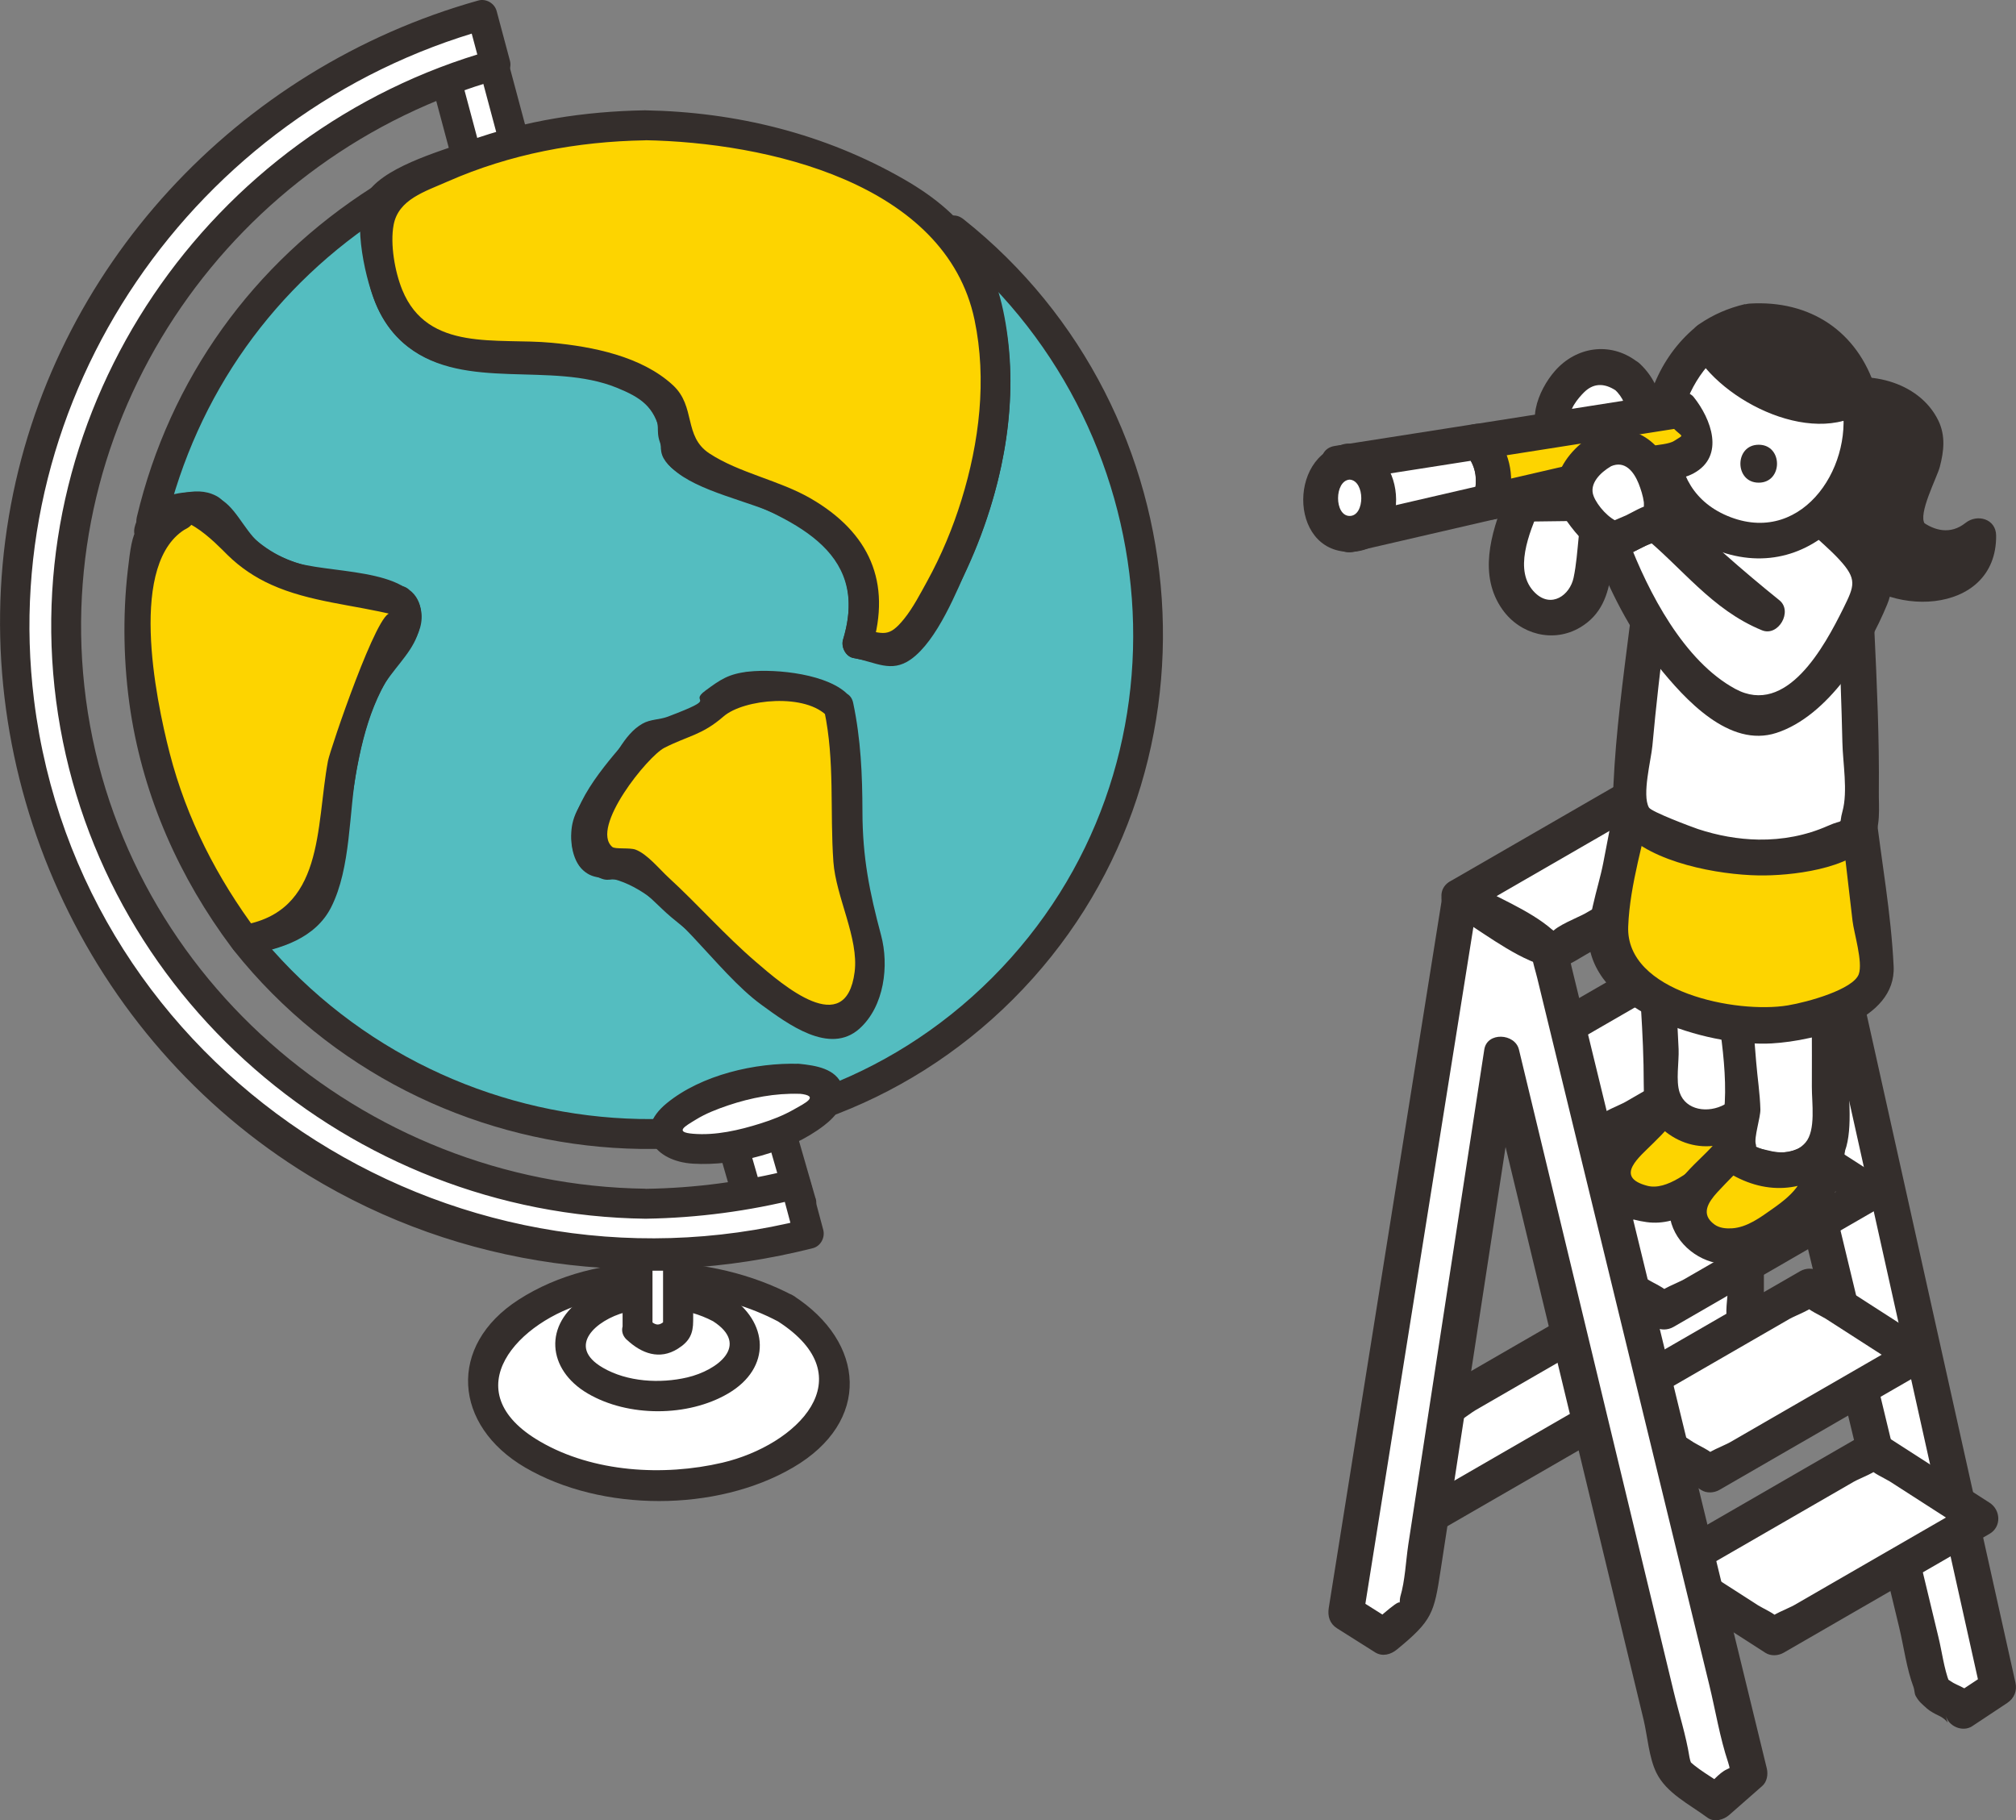
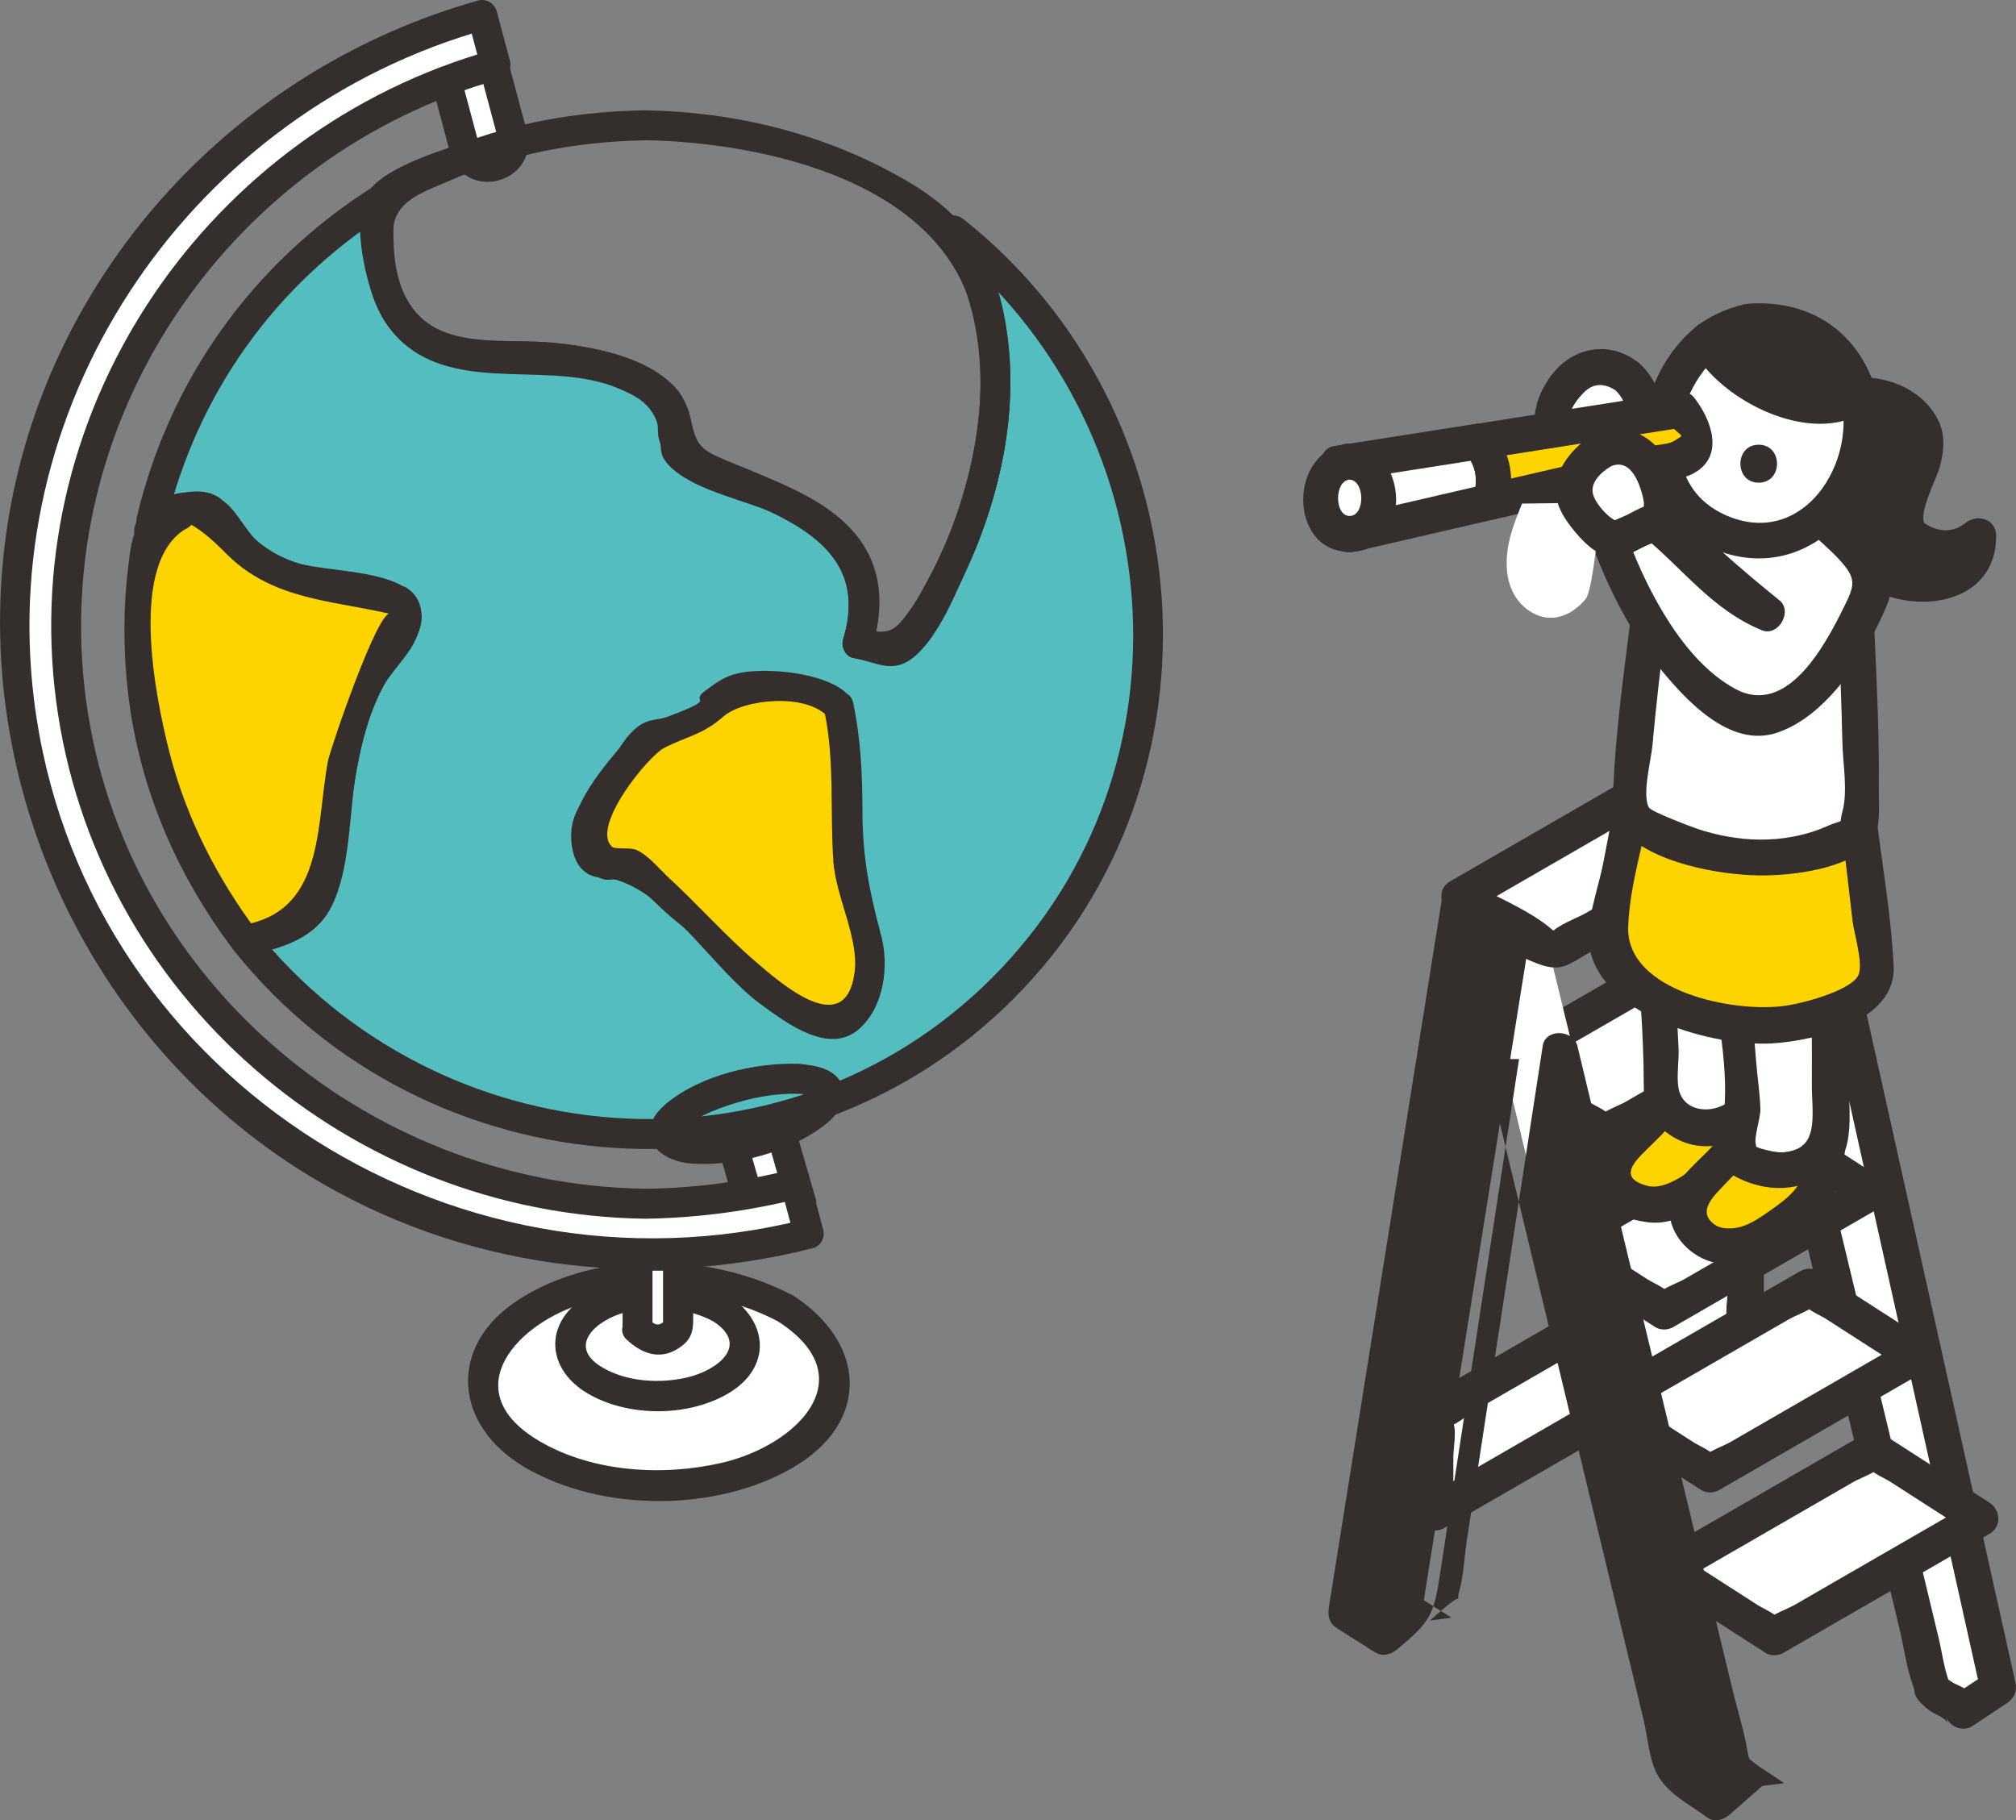
<svg xmlns="http://www.w3.org/2000/svg" id="_レイヤー_2" viewBox="0 0 190.79 172.28">
  <rect x="0" y="0" width="190.79" height="172.28" fill="#808080" stroke="none" />
  <defs>
    <style>.cls-1{fill:#54bdc0;}.cls-2{fill:#fff;}.cls-3{fill:#342e2c;}.cls-4{fill:#fdd400;}</style>
  </defs>
  <g id="_レイヤー_1-2">
    <polygon class="cls-2" points="135.85 143.13 165.23 126.16 165.23 116.72 135.85 133.68 135.85 143.13" />
    <path class="cls-3" d="M136.7,144.6c9.8-5.66,19.59-11.31,29.39-16.97.52-.3.84-.87.84-1.47v-9.45c0-1.29-1.44-2.11-2.56-1.47-9.8,5.66-19.59,11.31-29.39,16.97-.52.3-.84.87-.84,1.47v9.45c0,2.19,3.4,2.19,3.4,0v-5.19c0-.87.32-2.46,0-3.27-.63-1.59.32.36-.71.41.77-.04,2.17-1.25,2.81-1.62l5.85-3.38c6.86-3.96,13.73-7.92,20.59-11.89l-2.56-1.47v5.19c0,.87-.32,2.46,0,3.27.63,1.59-.32-.36.71-.41-.77.04-2.17,1.25-2.81,1.62l-5.85,3.38c-6.86,3.96-13.73,7.92-20.59,11.89-1.9,1.09-.18,4.03,1.72,2.94Z" />
    <polygon class="cls-2" points="167.47 79.67 167.7 80.63 163.07 77.61 182.94 160.06 185.74 161.76 185.78 161.9 189.1 159.7 170.79 77.47 167.47 79.67" />
    <path class="cls-3" d="M165.83,80.12l.23.96,2.5-1.92-4.63-3.02c-1.3-.85-2.83.55-2.5,1.92,6.1,25.33,12.21,50.65,18.31,75.98.44,1.83.69,3.88,1.36,5.65.09.24.07.59.2.82.32.57.6.76,1.07,1.19.26.24.8.53,1.11.67,1,.46.95,1.19.66-.02.25,1.03,1.6,1.61,2.5,1.02l3.32-2.2c.66-.44.95-1.15.78-1.92-6.1-27.41-12.21-54.82-18.31-82.23-.23-1.03-1.61-1.61-2.5-1.02l-3.32,2.2c-1.82,1.21-.11,4.15,1.72,2.94l3.32-2.2-2.5-1.02c6.1,27.41,12.21,54.82,18.31,82.23l.78-1.92-3.32,2.2,2.5,1.02c-.24-.99-1.35-1.63-2.22-2.01-.93-.41-1.27-1.07-.63.13-.05-.1-.04-.23-.08-.33-.52-1.34-.7-2.91-1.04-4.3-1.5-6.24-3.01-12.49-4.51-18.73-3.82-15.86-7.64-31.72-11.46-47.58-.92-3.82-1.84-7.64-2.76-11.46l-2.5,1.92,4.63,3.02c1.3.85,2.83-.55,2.5-1.92l-.23-.96c-.51-2.13-3.79-1.23-3.28.9Z" />
    <polygon class="cls-2" points="157.8 148.44 167.92 154.95 187.42 143.69 177.3 137.19 157.8 148.44" />
    <path class="cls-3" d="M156.95,149.91c3.37,2.17,6.75,4.34,10.12,6.51.51.33,1.21.29,1.72,0,6.5-3.75,13-7.51,19.5-11.26,1.14-.66,1.06-2.26,0-2.94-3.37-2.17-6.75-4.34-10.12-6.51-.51-.33-1.21-.29-1.72,0-6.5,3.75-13,7.51-19.5,11.26-1.9,1.09-.18,4.03,1.72,2.94,5.59-3.23,11.18-6.45,16.77-9.68.53-.31,2.28-.94,2.54-1.46-.1.2-1.33-.71-1.03.21.12.35,1.59,1.02,1.89,1.22,2.58,1.66,5.15,3.31,7.73,4.97v-2.94c-5.59,3.23-11.18,6.45-16.77,9.68-.53.31-2.28.94-2.54,1.46.1-.2,1.33.71,1.03-.21-.12-.35-1.59-1.02-1.89-1.22-2.58-1.66-5.15-3.31-7.73-4.97-1.85-1.19-3.55,1.76-1.72,2.94Z" />
    <polygon class="cls-2" points="151.72 133.03 161.84 139.53 181.34 128.27 171.22 121.77 151.72 133.03" />
    <path class="cls-3" d="M150.87,134.5c3.37,2.17,6.75,4.34,10.12,6.51.51.33,1.21.29,1.72,0,6.5-3.75,13-7.51,19.5-11.26,1.14-.66,1.06-2.26,0-2.94-3.37-2.17-6.75-4.34-10.12-6.51-.51-.33-1.21-.29-1.72,0-6.5,3.75-13,7.51-19.5,11.26-1.9,1.09-.18,4.03,1.72,2.94,5.59-3.23,11.18-6.45,16.77-9.68.53-.31,2.28-.94,2.54-1.46-.1.2-1.33-.71-1.03.21.12.35,1.59,1.02,1.89,1.22,2.58,1.66,5.15,3.31,7.73,4.97v-2.94c-5.59,3.23-11.18,6.45-16.77,9.68-.53.31-2.28.94-2.54,1.46.1-.2,1.33.71,1.03-.21-.12-.35-1.59-1.02-1.89-1.22l-7.73-4.97c-1.85-1.19-3.55,1.76-1.72,2.94Z" />
    <polygon class="cls-2" points="147.38 117.61 157.5 124.12 177 112.86 166.88 106.35 147.38 117.61" />
    <path class="cls-3" d="M146.52,119.08c3.37,2.17,6.75,4.34,10.12,6.51.51.33,1.21.29,1.72,0,6.5-3.75,13-7.51,19.5-11.26,1.14-.66,1.06-2.26,0-2.94-3.37-2.17-6.75-4.34-10.12-6.51-.51-.33-1.21-.29-1.72,0-6.5,3.75-13,7.51-19.5,11.26-1.9,1.09-.18,4.03,1.72,2.94,5.59-3.23,11.18-6.45,16.77-9.68.53-.31,2.28-.94,2.54-1.46-.1.2-1.33-.71-1.03.21.12.35,1.59,1.02,1.89,1.22,2.58,1.66,5.15,3.31,7.73,4.97v-2.94c-5.59,3.23-11.18,6.45-16.77,9.68-.53.31-2.28.94-2.54,1.46.1-.2,1.33.71,1.03-.21-.12-.35-1.59-1.02-1.89-1.22-2.58-1.66-5.15-3.31-7.73-4.97-1.85-1.19-3.55,1.76-1.72,2.94Z" />
    <polygon class="cls-2" points="141.83 100.82 151.95 107.32 171.45 96.07 161.33 89.56 141.83 100.82" />
    <path class="cls-3" d="M140.97,102.29c3.37,2.17,6.75,4.34,10.12,6.51.51.33,1.21.29,1.72,0,6.5-3.75,13-7.51,19.5-11.26,1.14-.66,1.06-2.26,0-2.94-3.37-2.17-6.75-4.34-10.12-6.51-.51-.33-1.21-.29-1.72,0-6.5,3.75-13,7.51-19.5,11.26-1.9,1.09-.18,4.03,1.72,2.94,5.59-3.23,11.18-6.45,16.77-9.68.53-.31,2.28-.94,2.54-1.46-.1.2-1.33-.71-1.03.21.12.35,1.59,1.02,1.89,1.22,2.58,1.66,5.15,3.31,7.73,4.97v-2.94c-5.59,3.23-11.18,6.45-16.77,9.68-.53.31-2.28.94-2.54,1.46.1-.2,1.33.71,1.03-.21-.12-.35-1.59-1.02-1.89-1.22-2.58-1.66-5.15-3.31-7.73-4.97-1.85-1.19-3.55,1.76-1.72,2.94Z" />
    <polygon class="cls-2" points="138.19 84.96 127.39 152.63 131 154.91 134.04 152.42 142.12 99.79 158.47 167.63 162.45 170.57 165.56 167.84 146.47 89.43 138.19 84.96" />
-     <path class="cls-3" d="M136.55,84.51c-3.6,22.56-7.2,45.11-10.8,67.67-.12.78.09,1.48.78,1.92l3.61,2.28c.69.43,1.48.21,2.06-.27,3.36-2.75,3.52-3.45,4.14-7.52l2.78-18.11c1.55-10.08,3.09-20.17,4.64-30.25h-3.28c3.15,13.08,6.3,26.15,9.45,39.23,1.87,7.77,3.74,15.54,5.62,23.31.37,1.56.5,3.57,1.21,5.01.94,1.92,3.12,2.98,4.84,4.25.63.46,1.53.2,2.06-.27l3.11-2.73c.46-.4.57-1.09.44-1.65-6.16-25.31-12.33-50.62-18.49-75.92-.25-1.01-.34-2.4-1.04-3.23-1.78-2.12-6.18-3.42-8.62-4.74-1.93-1.04-3.65,1.9-1.72,2.94,2.66,1.43,5.74,2.64,8.17,4.42-.71-.52-.68-1.4-.52-.31.1.68.33,1.36.49,2.02,1.49,6.13,2.98,12.25,4.47,18.38,3.94,16.17,7.88,32.34,11.81,48.51.59,2.42,1,4.99,1.79,7.35.16.46.19.97.35,1.43-.41-1.25,1-1.44-.47-.78-.75.33-1.54,1.35-2.19,1.92l2.06-.27c-1.21-.89-2.81-1.71-3.81-2.82,1.08,1.19.54.88.4.03-.33-2.08-1-4.15-1.49-6.19l-5.66-23.48c-3-12.44-5.99-24.87-8.99-37.31-.37-1.54-3.02-1.7-3.28,0-1.47,9.59-2.94,19.19-4.42,28.78-.92,6.02-1.85,12.04-2.77,18.06-.24,1.6-.3,3.4-.76,4.95-.07.25-.01.59-.13.82.56-1.12-2.06,1.32-2.61,1.77l2.06-.27-3.61-2.28.78,1.92c3.6-22.56,7.2-45.11,10.8-67.67.34-2.14-2.94-3.06-3.28-.9Z" />
+     <path class="cls-3" d="M136.55,84.51c-3.6,22.56-7.2,45.11-10.8,67.67-.12.78.09,1.48.78,1.92l3.61,2.28c.69.43,1.48.21,2.06-.27,3.36-2.75,3.52-3.45,4.14-7.52l2.78-18.11c1.55-10.08,3.09-20.17,4.64-30.25h-3.28c3.15,13.08,6.3,26.15,9.45,39.23,1.87,7.77,3.74,15.54,5.62,23.31.37,1.56.5,3.57,1.21,5.01.94,1.92,3.12,2.98,4.84,4.25.63.46,1.53.2,2.06-.27l3.11-2.73l2.06-.27c-1.21-.89-2.81-1.71-3.81-2.82,1.08,1.19.54.88.4.03-.33-2.08-1-4.15-1.49-6.19l-5.66-23.48c-3-12.44-5.99-24.87-8.99-37.31-.37-1.54-3.02-1.7-3.28,0-1.47,9.59-2.94,19.19-4.42,28.78-.92,6.02-1.85,12.04-2.77,18.06-.24,1.6-.3,3.4-.76,4.95-.07.25-.01.59-.13.82.56-1.12-2.06,1.32-2.61,1.77l2.06-.27-3.61-2.28.78,1.92c3.6-22.56,7.2-45.11,10.8-67.67.34-2.14-2.94-3.06-3.28-.9Z" />
    <polygon class="cls-2" points="138.09 84.88 147.14 90.09 166.63 78.83 157.59 73.62 138.09 84.88" />
    <path class="cls-3" d="M137.24,86.35c2.71,1.56,5.69,4.02,8.65,4.98,1.89.61,2.55-.04,4.24-1.01,5.79-3.34,11.57-6.68,17.36-10.02,1.1-.64,1.1-2.3,0-2.94-2.71-1.56-5.69-4.02-8.65-4.98-1.89-.61-2.55.04-4.24,1.01-5.79,3.34-11.57,6.68-17.36,10.02-1.9,1.09-.18,4.03,1.72,2.94,5.26-3.04,10.52-6.07,15.78-9.11.56-.32,2.81-1.2,3.13-1.81.19-.37,1.49-.33-.25-.3-1.56.03-.25.18.24.6,2.17,1.88,5.42,3.12,7.92,4.56v-2.94l-15.78,9.11c-.56.32-2.81,1.2-3.13,1.81-.19.37-1.49.33.25.3,1.56-.03.25-.18-.24-.6-2.17-1.88-5.42-3.12-7.92-4.56-1.9-1.09-3.62,1.84-1.72,2.94Z" />
    <path class="cls-2" d="M153.98,35.63c-1.15-.96-2.88-1.24-4.21-.54-1.33.7-4.06,3.93-2.17,5.83l8.08-1.28c.04-1.5-.55-3.04-1.7-4Z" />
    <path class="cls-3" d="M154.84,34.16c-2.5-1.84-5.68-1.34-7.68.94-1.59,1.81-3.06,5.33-.59,7.15,1.12.82,3.65-.04,4.89-.24,1.56-.25,3.12-.49,4.68-.74.71-.11,1.26-.96,1.25-1.64-.04-2.01-.72-3.82-2.2-5.21-1.6-1.5-4.01.9-2.41,2.41.84.78,1.18,1.66,1.2,2.8l1.25-1.64c-2.69.43-5.39.85-8.08,1.28l1.65.44c-.61-.72.65-2.13,1.13-2.6.99-.97,2.11-.81,3.19-.01,1.76,1.3,3.46-1.65,1.72-2.94Z" />
    <path class="cls-3" d="M180.96,50.78c-2.07-1.93,2.4-7.63,1.01-10.1-1.65-2.93-5.7-4.21-8.73-2.77l.45,7.8c.43,5.4,2.99,10.32,8.74,9.59,1.24-.16,1.96-.27,2.92-1.06.96-.79,2.12-2.33,1.85-3.55-1.64,1.61-4.56,1.65-6.24.08Z" />
    <path class="cls-3" d="M182.17,49.58c-.7-.9,1.16-4.41,1.41-5.4.39-1.49.55-2.93-.13-4.36-1.84-3.81-7-4.95-10.65-3.55-.67.26-1.29.85-1.25,1.64.3,5.09-.17,11.27,2.95,15.6,3.63,5.04,14.47,4.9,14.41-2.82-.01-1.6-1.8-2.08-2.9-1.2-1.41,1.12-2.92.76-4.18-.18-1.75-1.31-3.45,1.64-1.72,2.94,2.66,1.99,5.79,1.64,8.3-.35l-2.9-1.2c.03,4.23-6.18,3.28-7.97,1.23-1.49-1.7-1.95-4.22-2.14-6.39-.22-2.53-.3-5.08-.44-7.62l-1.25,1.64c2.06-.79,6.21-.63,6.85,2.19.27,1.17-.75,3.04-1.1,4.1-.7,2.19-1.19,4.2.31,6.13,1.34,1.73,3.73-.7,2.41-2.41Z" />
    <path class="cls-4" d="M157.22,104.2c-.01.12-.03.23-.04.3-.32,1.42-3.98,4.05-4.48,5.28-.5,1.23-.32,3.18,1,3.56,1.66.52,3.54,1.23,5.05.16,1.71-1.21,6.82-4.03,7.26-6.63.16-.84.27-1.81.34-2.85-2.58,2.96-6.19,4.31-9.14.17Z" />
    <path class="cls-3" d="M155.58,103.75c-.34,2.4-4.06,3.58-4.69,6.15-.88,3.59,1.78,5.32,4.94,5.76s5.83-1.89,8.16-3.69c2.89-2.24,3.78-4.33,4.08-7.94.12-1.47-1.94-2.24-2.9-1.2-2.26,2.45-4.5,3.02-6.74.17-1.35-1.72-3.75.7-2.41,2.41,3.37,4.28,8.07,3.58,11.55-.17l-2.9-1.2c-.23,2.79-.97,3.97-3.21,5.62-1.4,1.04-3.71,3.07-5.58,2.56-3.17-.84-.69-2.75.58-4.03.97-.97,2.21-2.1,2.42-3.54.31-2.14-2.97-3.07-3.28-.9Z" />
    <path class="cls-2" d="M156.52,88.26c.34,5.56.9,13.85.7,15.94,2.95,4.14,6.57,2.78,9.14-.17.42-6.3-.68-15.3-.68-15.3l-9.16-.47Z" />
    <path class="cls-3" d="M154.82,88.26c.29,4.76.74,9.54.74,14.31,0,2.02.2,2.94,1.86,4.37,1.43,1.22,3.25,1.78,5.11,1.45s3.56-1.45,4.73-2.83c1.38-1.61.92-4.09.89-6.1-.07-3.58-.34-7.17-.77-10.72-.12-.95-.69-1.65-1.7-1.7l-9.16-.47c-2.19-.11-2.18,3.29,0,3.4l9.16.47-1.7-1.7c.25,2.04.42,4.09.56,6.13.18,2.71,1.44,8.12-1.31,9.65-1.57.87-3.69.57-4.27-1.12-.38-1.11-.05-2.92-.1-4.11-.16-3.68-.41-7.35-.64-11.03-.13-2.17-3.54-2.19-3.4,0Z" />
    <path class="cls-2" d="M163.65,91.72c.4,2.78.63,6,.95,10.11.2,2.57.81,4.91-.54,6.89.04.24.09.46.09.63,3.26,2.37,6.53,1.73,8.75-.41.54-5.84.05-11.83.38-17.69l-9.63.47Z" />
    <path class="cls-3" d="M162.01,92.17c.61,4.48,1.88,10.35.88,14.75-.3,1.34-.91,2.39.05,3.63.85,1.09,3.08,1.76,4.43,1.92,2.77.34,6.23-.81,7.23-3.53.81-2.2.27-5.84.27-8.15,0-3.18-.04-6.35.11-9.53.04-.89-.81-1.74-1.7-1.7-3.21.16-6.42.32-9.63.47-2.18.11-2.19,3.51,0,3.4,3.21-.16,6.42-.32,9.63-.47l-1.7-1.7c-.18,3.86-.08,7.72-.11,11.58-.01,1.5.4,4.13-.6,5.29-.92,1.07-2.32,1.07-3.61.73-2.4-.62-.85.19-1.09-.56-.2-.61.45-2.56.43-3.31-.04-1.5-.28-3.01-.4-4.5-.25-3.08-.49-6.16-.91-9.22-.29-2.16-3.57-1.24-3.28.9Z" />
    <path class="cls-4" d="M164.15,109.34c0-.17-.05-.39-.09-.63-.12.18-.25.36-.41.53-1.25,1.65-4.32,3.56-3.95,5.68,1.31,4.22,5.69,3.42,8.32,1.33,1.84-1.19,3.79-2.52,4.55-4.57.14-.91.25-1.83.34-2.76-2.22,2.14-5.49,2.78-8.75.41Z" />
    <path class="cls-3" d="M165.79,108.89l-.09-.63c-.24-1.64-2.34-1.4-3.11-.41-1.62,2.11-4.92,3.99-4.59,7.07.27,2.47,2.47,4.39,4.84,4.68,2.76.34,5.11-1.17,7.26-2.7,3.08-2.19,4.12-4.27,4.5-7.98.16-1.59-1.9-2.07-2.9-1.2-2.16,1.89-4.36,1.66-6.69.14-1.84-1.2-3.55,1.74-1.72,2.94,3.63,2.36,7.54,2.18,10.81-.67l-2.9-1.2c-.28,2.8-1.25,3.93-3.43,5.46-1.15.81-2.41,1.77-3.87,1.86-.55.03-1.17-.02-1.64-.36-1.36-.98-.58-2.12.25-3.04,1.01-1.11,2.1-2.09,3.02-3.28l-3.11-.41.09.63c.32,2.16,3.59,1.24,3.28-.9Z" />
    <path class="cls-4" d="M154.76,75s-2.26,11.31-2.66,14.37c4.83,8.71,18.64,10.31,25.58,3.47l-1.88-16.18-21.04-1.66Z" />
    <path class="cls-3" d="M153.12,74.54c-.47,2.37-.94,4.74-1.39,7.12s-1.77,5.82-1.28,8.16c1.35,6.47,11.83,9.23,17.2,8.93,4.24-.24,11.81-2.17,11.56-7.3s-1.15-9.89-1.71-14.78c-.11-.97-.69-1.62-1.7-1.7-7.01-.55-14.03-1.11-21.04-1.66-2.18-.17-2.17,3.23,0,3.4,7.01.55,14.03,1.11,21.04,1.66l-1.7-1.7c.41,3.49.81,6.99,1.22,10.48.13,1.14,1,3.91.59,5.05-.53,1.44-4.83,2.64-6.71,2.95-4.85.81-15.35-1.26-15.11-7.46.15-4,1.54-8.31,2.33-12.24.43-2.14-2.85-3.05-3.28-.9Z" />
    <path class="cls-2" d="M155.93,59.28s-2.21,17.36-1.42,17.91c6.37,4.48,15,5.44,21.3,1.39.75-.48-.12-18.88-.12-18.88l-19.76-.43Z" />
    <path class="cls-3" d="M154.23,59.28c-.63,4.99-1.31,10.01-1.54,15.04-.08,1.75-.22,3.04.96,4.35,2.7,2.99,9,4.12,12.78,4.18,2.99.05,8.73-.57,10.71-3.23.9-1.21.65-3.28.67-4.68.05-5.07-.18-10.16-.42-15.22-.04-.93-.74-1.68-1.7-1.7-6.59-.14-13.17-.28-19.76-.43-2.19-.05-2.19,3.35,0,3.4,6.59.14,13.17.28,19.76.43l-1.7-1.7c.16,3.51.29,7.02.37,10.53.04,1.95.53,4.64.01,6.53-.4,1.44.3.63-1.41,1.39-2.06.91-4.27,1.32-6.53,1.29-1.94-.03-3.9-.39-5.74-1-.56-.19-4.42-1.63-4.64-2.04-.67-1.2.21-4.51.33-5.84.34-3.77.78-7.53,1.25-11.28.27-2.17-3.13-2.15-3.4,0Z" />
    <path class="cls-2" d="M157.15,49.03l-.64.33,3.56,2.87c-1.06-1.39-2.92-3.2-2.92-3.2Z" />
    <path class="cls-3" d="M156.3,47.57l-.64.33c-.91.46-1.18,2-.34,2.67,1.19.96,2.37,1.92,3.56,2.87.71.58,1.71.7,2.41,0s.57-1.68,0-2.41c-.88-1.14-1.89-2.19-2.92-3.2-1.56-1.53-3.97.87-2.41,2.41,1.03,1.01,2.03,2.06,2.92,3.2l2.41-2.41c-1.19-.96-2.37-1.92-3.56-2.87l-.34,2.67.64-.33c.82-.42,1.05-1.57.61-2.33-.49-.83-1.51-1.03-2.33-.61Z" />
    <path class="cls-2" d="M172.51,49.12l-9.67-4.92-9,3,2.68,2.16.64-.33s1.85,1.81,2.92,3.2l7.15,5.77c-2.76-.95-5.19-2.83-6.79-5.27-.1-.16-.23-.33-.36-.5l-3.56-2.87-4.07,2.07s3.81,10.3,9.24,13.86c1.55,1.02,2.91,3.09,4.74,2.8,3.05-.49,6.86-4.37,8.15-7.18.53-1.14,2.21-3.88,2.8-4.99,1.03-1.95-4-5.9-4.86-6.81Z" />
    <path class="cls-3" d="M173.37,47.66c-2.96-1.5-6.64-4.41-9.88-5.01-2.95-.54-7.3,1.98-10.11,2.91-1.09.36-1.82,1.98-.75,2.84l2.68,2.16c.63.51,1.33.64,2.06.27l.64-.33-2.06-.27c3.25,3.23,6.48,6.08,10.07,8.98l1.65-2.84c-3.88-1.58-6.67-5.55-9.96-8.21-.63-.51-1.33-.64-2.06-.27l-4.07,2.07c-.62.31-1.03,1.25-.78,1.92,1.48,3.92,3.44,7.81,6.06,11.08s6.81,7.85,11.26,6.4c4.89-1.59,8.63-7.67,10.48-12.16,1.67-4.03-2.24-6.74-4.9-9.29-1.58-1.52-3.99.89-2.41,2.41.92.88,1.9,1.69,2.76,2.62,1.74,1.88,1.45,2.5.41,4.61-1.81,3.66-5.38,10.27-10.23,7.65s-8.23-9.1-10.17-14.22l-.78,1.92,4.07-2.07-2.06-.27c3.92,3.16,6.67,7.13,11.46,9.09,1.55.63,2.94-1.8,1.65-2.84-3.58-2.89-6.83-5.74-10.07-8.98-.56-.56-1.38-.61-2.06-.27l-.64.33,2.06.27-2.68-2.16-.75,2.84,4.95-1.65c.96-.32,2.24-.53,3.11-1.04,1.15-.67.54-.12-.14-.36,3.24,1.16,6.37,3.24,9.44,4.8,1.95.99,3.67-1.94,1.72-2.94Z" />
    <path class="cls-3" d="M165.6,30.42c-1.52.29-2.84.91-3.96,1.74,2.24,5.05,8.91,6.57,13.55,5.65.18-.18.42-.36.66-.56-1.16-4.06-4.48-7.35-10.26-6.83Z" />
    <path class="cls-3" d="M165.15,28.78c-1.6.38-2.99.98-4.36,1.91-.8.54-1.04,1.45-.61,2.33,1.53,3.08,4.3,5.08,7.56,6.06,2.86.86,6.92,1.41,9.32-.63.44-.37.61-1.12.44-1.65-1.72-5.46-6.2-8.41-11.9-8.07-2.18.13-2.19,3.53,0,3.4,4.16-.24,7.33,1.5,8.62,5.58l.44-1.65c-1.28,1.09-4.95.13-6.35-.34-2.31-.78-4.1-2.2-5.19-4.4l-.61,2.33c1.13-.77,2.22-1.25,3.55-1.57,2.13-.51,1.23-3.79-.9-3.28Z" />
    <path class="cls-2" d="M175.86,37.25c-.24.2-.48.38-.66.56-4.63.93-11.3-.6-13.55-5.65-3.23,2.41-4.76,6.62-4.58,10.03.25,4.88,4.37,8.89,9.28,8.92.71,0,1.38-.07,2.01-.22,5.04-1.16,8.41-6.41,7.9-11.51-.07-.72-.21-1.44-.41-2.13Z" />
    <path class="cls-3" d="M174.65,36.05c-1.3,1.1-4.83.16-6.23-.3-2.4-.8-4.15-2.18-5.31-4.43-.54-1.05-1.88-1-2.67-.34-6.87,5.73-7.01,18.03,2.44,21.25s16.66-6.79,14.62-15.42c-.5-2.13-3.79-1.23-3.28.9,1.44,6.07-3.43,13.89-10.43,11.24s-5.77-11.54-.93-15.57l-2.67-.34c2.57,4.98,11.92,9.64,16.88,5.43,1.67-1.42-.75-3.82-2.41-2.41Z" />
    <path class="cls-3" d="M166.44,42.09c-2.31,0-2.31,3.59,0,3.59s2.31-3.59,0-3.59Z" />
    <path class="cls-2" d="M126.79,43.85l.9,6.73,13.4-3.1c.66-1.99.33-4.14-1.14-5.7l-13.15,2.06Z" />
    <path class="cls-3" d="M125.09,43.85c.3,2.24.6,4.49.9,6.73.15,1.11.96,1.91,2.15,1.64,4.47-1.03,8.93-2.06,13.4-3.1.56-.13,1.05-.63,1.19-1.19.72-2.8.21-5.11-1.58-7.35-.4-.5-1.09-.53-1.65-.44-4.38.69-8.77,1.38-13.15,2.06-2.16.34-1.24,3.62.9,3.28,4.38-.69,8.77-1.38,13.15-2.06l-1.65-.44c1.04,1.3,1.1,2.52.71,4.04l1.19-1.19c-4.47,1.03-8.93,2.06-13.4,3.1l2.15,1.64c-.3-2.24-.6-4.49-.9-6.73s-3.69-2.17-3.4,0Z" />
    <path class="cls-4" d="M139.94,41.79c1.47,1.55,1.8,3.71,1.14,5.7l.08-.02,18.67-4.31c.73-1.31,1.03-2.51-.74-4.37l-19.15,3.01Z" />
    <path class="cls-3" d="M138.47,42.65c1.15,1.16,1.47,2.62.97,4.39-.29,1.29.8,2.39,2.09,2.09,4.6-1.06,9.2-2.13,13.8-3.19,1.45-.34,3.63-.42,4.96-1.15,3-1.64,1.63-5.17,0-7.21-.4-.5-1.09-.53-1.65-.44-6.38,1-12.77,2-19.15,3.01-2.16.34-1.24,3.62.9,3.28,6.38-1,12.77-2,19.15-3.01l-1.65-.44c1.27,1.6,1.71.99.56,1.74-.48.32-1.6.37-2.13.49l-6.65,1.54c-3.01.7-6.03,1.39-9.04,2.09l2.09,2.09c.6-2.65.34-4.79-1.32-7.01-1.3-1.73-4.25-.04-2.94,1.72Z" />
    <path class="cls-2" d="M127.73,43.69c-1.53,0-2.78,1.53-2.78,3.42s1.24,3.42,2.78,3.42,2.78-1.53,2.78-3.42-1.24-3.42-2.78-3.42Z" />
    <path class="cls-3" d="M127.73,41.99c-5.8.41-5.92,10.24,0,10.24s5.8-9.83,0-10.24c-2.18-.16-2.17,3.25,0,3.4,1.46.1,1.47,3.44,0,3.44s-1.46-3.34,0-3.44c2.17-.15,2.19-3.56,0-3.4Z" />
    <path class="cls-2" d="M144.04,47.66c-.56,1.39-1.12,2.79-1.35,4.27-.23,1.48-.12,3.06.62,4.36.74,1.3,2.17,2.27,3.66,2.17,1.22-.08,2.32-.82,3.09-1.77.77-.95,1.21-8.01,1.69-9.13l-7.71.1Z" />
-     <path class="cls-3" d="M142.4,47.21c-1.32,3.32-2.49,7.27-.21,10.48,1.67,2.36,4.82,3.19,7.35,1.69,4.04-2.39,2.52-7.57,3.85-11.36.36-1.05-.59-2.17-1.64-2.15l-7.71.1c-2.19.03-2.19,3.43,0,3.4l7.71-.1-1.64-2.15c-.83,2.37-.67,5.11-1.19,7.56-.35,1.65-2.1,2.91-3.63,1.44-2.15-2.07-.51-5.74.39-8,.81-2.03-2.48-2.92-3.28-.9Z" />
    <path class="cls-2" d="M151.59,42.66c-1.31.69-2.91,2.63-2.66,4.08.25,1.45,2.44,4.02,3.88,4.33l4.19-1.79c.88-1.19-.36-4.85-1.36-5.94-.99-1.09-2.75-1.37-4.06-.69Z" />
    <path class="cls-3" d="M150.73,41.19c-1.58.94-3,2.51-3.42,4.34-.37,1.62.41,3.09,1.37,4.33.9,1.17,2.5,2.94,4.14,2.91.94-.02,2.12-.77,2.95-1.13.89-.38,2.13-.65,2.7-1.5.86-1.27.53-3.14.14-4.51-1.06-3.67-4.02-6.13-7.88-4.44-2,.88-.27,3.81,1.72,2.94,1.35-.59,2.18.54,2.62,1.62.22.56.42,1.18.5,1.78.02.14-.02.7.02.74.04.03.56-.36.45-.41-.3-.13-1.84.78-2.14.91l-1.94.83,1.31-.17c-.97-.29-2.09-1.55-2.45-2.47-.47-1.18.65-2.25,1.64-2.83,1.88-1.12.17-4.06-1.72-2.94Z" />
    <path class="cls-2" d="M75.81,113.78l-2.27-7.88-4.55,1.22,2.27,7.88h0c.1.49.45.93,1.02,1.17,1.07.45,2.51.07,3.22-.86.38-.5.46-1.05.3-1.53h0Z" />
    <path class="cls-3" d="M77.18,113.41c-.76-2.63-1.51-5.26-2.27-7.88-.21-.74-.99-1.19-1.74-.99-1.52.41-3.03.81-4.55,1.22-.73.2-1.2,1.01-.99,1.74.76,2.63,1.51,5.26,2.27,7.88.21.74.99,1.18,1.74.99h0c-.58-.33-1.16-.66-1.74-.99,1.58,4.12,7.96,2.38,7.27-1.97l-.99,1.74h0c1.77-.45,1.02-3.18-.75-2.73h0c-.8.2-1.11,1-.99,1.74.11.68-1.56,1.1-1.8.46-.28-.72-.94-1.2-1.74-.99h0c.58.33,1.16.66,1.74.99-.76-2.63-1.51-5.26-2.27-7.88l-.99,1.74c1.52-.41,3.03-.81,4.55-1.22l-1.74-.99c.76,2.63,1.51,5.26,2.27,7.88.5,1.75,3.24,1.01,2.73-.75Z" />
    <path class="cls-2" d="M74.33,123.84c-6.61-3.82-17.33-3.82-23.94,0-6.61,3.82-6.61,10,0,13.82,6.61,3.82,17.33,3.82,23.94,0,6.61-3.82,6.61-10,0-13.82Z" />
    <path class="cls-3" d="M75.05,122.61c-7.69-4.06-18.5-4.43-25.98.4-6.75,4.35-6.16,11.9.62,15.87,7.25,4.24,18.12,4.24,25.37,0,7.4-4.32,6.88-11.84,0-16.27-1.54-.99-2.96,1.46-1.43,2.45,8.27,5.32,1.8,11.71-5.27,13.37-5.57,1.3-12.22.92-17.24-2-8.28-4.8-2.06-11.47,4.59-13.21,5.91-1.55,12.5-1.02,17.92,1.84,1.61.85,3.05-1.59,1.43-2.45Z" />
    <path class="cls-2" d="M68.18,123.8c-3.27-1.89-8.58-1.89-11.86,0-3.27,1.89-3.27,4.96,0,6.85,3.27,1.89,8.58,1.89,11.86,0,3.27-1.89,3.27-4.96,0-6.85Z" />
    <path class="cls-3" d="M68.9,122.58c-4.03-2.12-9.67-2.34-13.59.2s-3.53,6.85.31,9.1,9.49,2.23,13.29,0c4.13-2.42,3.86-6.81,0-9.29-1.54-.99-2.96,1.46-1.43,2.45,3.53,2.27.42,4.65-2.44,5.32-2.57.6-5.67.43-7.99-.92-3.51-2.04-.58-4.53,2.1-5.24s5.81-.49,8.33.84c1.61.85,3.05-1.59,1.43-2.45Z" />
    <path class="cls-2" d="M60.33,125.8c1.64,1.68,2.78,1.03,3.84,0v-6.96h-3.84v6.96Z" />
    <path class="cls-3" d="M59.33,126.8c1.39,1.3,3.09,1.93,4.81.85,1.12-.7,1.46-1.43,1.46-2.65v-6.16c0-.77-.65-1.42-1.42-1.42h-3.84c-.77,0-1.42.65-1.42,1.42v6.96c0,1.82,2.83,1.83,2.83,0v-6.96l-1.42,1.42h3.84l-1.42-1.42v6.96l.41-1c-.76.71-1.03.76-1.84,0-1.33-1.25-3.34.75-2,2Z" />
    <path class="cls-2" d="M48.58,13.13l-2.45-9.16-4.55,1.22,2.45,9.16h0c.11.54.47,1.02,1.06,1.3,1.09.52,2.53.14,3.22-.86.37-.53.44-1.13.26-1.66h0Z" />
    <path class="cls-3" d="M49.95,12.76c-.82-3.05-1.64-6.11-2.45-9.16-.2-.74-1.01-1.19-1.74-.99l-4.55,1.22c-.74.2-1.19,1.01-.99,1.74.82,3.05,1.64,6.11,2.45,9.16.2.74,1.01,1.19,1.74.99h0c-.58-.33-1.16-.66-1.74-.99,1.62,4.32,8.03,2.57,7.27-1.97l-.99,1.74h0c1.76-.48,1.01-3.22-.75-2.73h0c-.79.22-1.12.99-.99,1.74-.37,1.06-.97,1.22-1.8.46-.27-.72-.95-1.21-1.74-.99h0c.58.33,1.16.66,1.74.99-.82-3.05-1.64-6.11-2.45-9.16l-.99,1.74,4.55-1.22-1.74-.99c.82,3.05,1.64,6.11,2.45,9.16.47,1.76,3.21,1.01,2.73-.75Z" />
    <path class="cls-1" d="M90.18,21.76c7.8,11.26,3.28,29.44-4.99,39.66-.51,1.01-2.53-.51-4.04-.51,4.04-11.62-8.59-13.64-16.67-17.68-1.52-1.01.51-4.55-1.52-5.56-5.05-4.04-11.62-4.04-17.68-4.04-8.77-.46-9.95-7.66-9.32-14.68-10.84,6.68-18.81,17.56-21.65,30.37,2.31-1.08,4.92-1.82,5.71-1.03,4.55,7.58,10.11,6.57,17.68,8.59,1.01,0,1.01,2.53,0,3.54-6.57,7.58-5.05,16.17-7.58,24.76-.66,1.99-3.94,3.55-6.97,3.81,8.75,11.32,22.47,18.62,37.89,18.62,26.44,0,47.87-21.43,47.87-47.86,0-15.46-7.33-29.21-18.71-37.96ZM79.13,94.77c-7.58-2.02-13.14-8.08-19.71-13.14-1.01-.51-2.53.51-3.03,0-3.03-4.04,2.02-6.57,3.54-10.11,1.52-3.54,8.08-.51,11.12-4.04.51-.51,0-1.52,0-2.53,0,1.52,2.02,2.02,2.02,2.53,2.02,8.08,5.56,14.65,9.09,21.73,1.01,2.53-1.01,5.56-3.03,5.56Z" />
    <path class="cls-3" d="M88.96,22.48c4.11,6.39,4.57,13.99,2.97,21.29-.76,3.45-1.93,6.81-3.51,9.97-.62,1.24-1.28,2.53-2.08,3.68-1.74,2.48-2.06,2.64-4.8,2.13l.99,1.74c1.47-4.86.72-9.2-3.34-12.48-2.04-1.65-4.49-2.73-6.88-3.76-1.15-.49-2.31-.95-3.47-1.43-2.66-1.11-2.91-1.4-3.51-4.13-1.15-5.26-8.48-6.63-13.12-7.07-4.26-.4-9.82.79-12.89-2.89-2.39-2.87-2.2-7.09-1.94-10.6.08-1.07-1.27-1.78-2.13-1.22-11.32,7.21-19.19,18.15-22.3,31.22-.31,1.3.97,2.07,2.08,1.6,4.92-2.09,6.38,2.86,10.48,4.77,1.43.67,2.97,1.07,4.51,1.41,1.15.26,2.33.44,3.48.67,1.92.38,2.17-.09,2.32,1.95s-2.06,4.19-2.86,6.03c-.93,2.13-1.5,4.38-1.92,6.67-1.17,6.28-.3,14.35-8.26,15.57-1.17.18-1.2,1.64-.63,2.37,18.21,22.82,52.91,25.41,73.73,4.59,20.85-20.85,18.22-55.62-4.69-73.81-1.41-1.12-3.43.87-2,2,21.7,17.23,24.54,49.95,4.69,69.8-19.81,19.81-52.48,17.02-69.73-4.59l-.63,2.37c8.2-1.26,8.6-6.6,9.66-13.85.64-4.39,1.34-8.81,3.74-12.65,1.15-1.84,3.45-3.71,2.9-6.2-.88-4.02-9.05-3.29-12.23-4.52-2.35-.91-3.97-2.34-5.54-4.3-.85-1.07-.77-1.59-1.99-2.06-2.07-.79-4.58.53-6.46,1.33l2.08,1.6c2.95-12.36,10.29-22.69,21-29.52l-2.13-1.22c-.36,4.84-.14,10.64,4.06,13.89,5.45,4.21,13.56,1.35,19.75,3.86,2.29.93,3.56,1.79,4.11,4.24.19.84-.13,1.61.33,2.44.97,1.73,3.56,2.27,5.28,2.99,6.58,2.74,14.34,5.51,11.71,14.18-.21.69.25,1.61.99,1.74,4.03.74,4.74,1.35,7.24-2.29,2.64-3.83,4.61-8.16,5.91-12.62,2.56-8.76,2.54-18.46-2.52-26.32-.98-1.53-3.44-.11-2.45,1.43Z" />
    <path class="cls-3" d="M79.5,93.4c-5.97-1.83-10.51-5.74-15.24-9.66-1.46-1.21-2.93-2.41-4.47-3.48-.4-.28-1.37.1-1.69-.14-1.39-1.02.07-3.66.81-4.62,1.5-1.94,2.22-3.89,4.91-4.51,1.36-.32,2.85-.11,4.24-.41,3.24-.71,4.82-2.27,4.39-5.62l-2.78.38c.47,1.43.89,1.29,1.66,2.49,1.5,2.34,2,5.62,3.04,8.21.76,1.92,1.61,3.8,2.49,5.66s6.33,10.65,1.89,11.7c-1.77.42-1.02,3.15.75,2.73,6.18-1.47,3.95-7.48,1.99-11.39-2.06-4.12-4.07-8.27-5.57-12.63-.58-1.68-.83-3.78-1.64-5.35-.45-.88-1.55-1.18-1.88-2.19-.47-1.42-3-1.29-2.78.38.45,3.46-8.56,2.98-10.68,5.48s-5.84,6.78-4.6,10.4c.57,1.66,1.14,1.71,2.45,2.27,1.08.47,1.08-.32,2.92.55,1.36.64,2.62,2.16,3.8,3.14,4.67,3.88,9.34,7.53,15.23,9.34,1.75.54,2.49-2.2.75-2.73Z" />
    <path class="cls-4" d="M37.7,56.87c-7.58-2.02-13.14-1.01-17.68-8.59-.78-.78-3.39-.05-5.71,1.03-.08.34-.15.68-.22,1.02.99-.52,2.03-1.03,2.89-1.55-.86.52-1.9,1.03-2.89,1.55-.6,3.03-.92,6.17-.92,9.38,0,11.02,3.72,21.16,9.98,29.25,3.03-.26,6.31-1.82,6.97-3.81,2.53-8.59,1.01-17.18,7.58-24.76,1.01-1.01,1.01-3.54,0-3.54Z" />
    <path class="cls-3" d="M38.07,55.5c-2.78-.69-5.63-1.06-8.4-1.77-1.64-.42-3.23-.96-4.64-1.93-1.66-1.14-2.42-3.32-3.9-4.39-2.47-1.77-7.72-.63-8.4,2.54-.26,1.23.96,2.18,2.08,1.6.98-.49,1.94-1.01,2.89-1.55,1.59-.89.17-3.33-1.43-2.45-3.57,1.98-3.69,2.2-4.18,6.46s-.41,8.93.27,13.36c1.27,8.16,4.63,15.71,9.56,22.3.42.56.91.76,1.6.65,3.04-.47,6.34-1.53,7.82-4.46,1.9-3.76,1.66-9.01,2.42-13.1.48-2.6,1.13-5.21,2.37-7.56.92-1.75,2.66-3.19,3.35-5.03.62-1.66.6-3.62-1.06-4.55s-3.02,1.56-1.43,2.45c-1.16-.65-5.75,12.88-5.95,13.94-1.17,6.28-.3,14.35-8.26,15.57l1.6.65c-3.83-5.12-6.72-10.74-8.32-16.95-1.36-5.28-3.98-18.17,1.65-21.3,1.59-.89.17-3.33-1.43-2.45-.95.54-1.91,1.06-2.89,1.55l2.08,1.6c.8-3.71,5.18.97,6.06,1.84,1.21,1.19,2.61,2.13,4.15,2.82,3.63,1.64,7.81,1.9,11.65,2.86,1.77.44,2.52-2.29.75-2.73Z" />
    <path class="cls-4" d="M79.37,66.88c0-.51-5.21-2.19-8.32-1.92-3.11.27-3.3,1.62-3.81,2.13-3.03,3.54-5.79.9-7.31,4.44-1.52,3.54-6.57,6.06-3.54,10.11.51.51,2.02-.51,3.03,0,6.57,5.05,11.99,13.4,19.57,15.42,2.02,0,4.17-5.31,3.16-7.84-3.54-7.07-.77-14.25-2.79-22.33Z" />
    <path class="cls-3" d="M80.37,65.87c-1.84-2.09-6.93-2.59-9.51-2.31-1.93.21-2.7.77-4.1,1.8-1.71,1.26,1.57.52-3.57,2.47-.77.29-1.64.23-2.39.66-1.84,1.05-2.64,3.39-3.87,5.01-1.04,1.37-2.39,2.71-2.76,4.46-.28,1.34-.09,3.39,1,4.39s2.09.55,3.39.99c5.08,1.69,9.1,8.56,13.51,11.76,2.46,1.79,6.43,4.78,9.26,2.26,2.37-2.12,2.82-6,2.05-8.86-1.1-4.11-1.75-7.36-1.76-11.66-.01-3.54-.15-6.87-.88-10.33-.38-1.78-3.11-1.03-2.73.75,1.01,4.79.52,9.48.86,14.3.24,3.33,2.42,7.23,2.01,10.43-.83,6.43-6.82,1.22-9.37-.98-2.9-2.49-5.43-5.38-8.24-7.96-.87-.8-2.02-2.23-3.12-2.64-.56-.21-1.94-.02-2.21-.26-2.1-1.83,3.37-8.59,4.94-9.38,2.31-1.17,3.55-1.19,5.6-2.97,1.89-1.64,7.85-2.26,9.9.08,1.21,1.37,3.21-.64,2-2Z" />
-     <path class="cls-4" d="M61.03,11.86c-9.19,0-17.78,2.59-25.07,7.09-.63,7.02.55,14.22,9.32,14.68,6.06,0,12.63,0,17.68,4.04,2.02,1.01,0,4.55,1.52,5.56,8.08,4.04,20.72,6.06,16.67,17.68,1.52,0,3.54,1.52,4.04.51,8.27-10.22,12.79-28.4,4.99-39.66-8.07-6.21-18.18-9.9-29.15-9.9Z" />
    <path class="cls-3" d="M61.03,10.44c-5.72.1-11.34.96-16.74,2.92-2.75,1-8.34,2.54-9.7,5.21-1.26,2.47.02,8.17,1.14,10.55,1.2,2.58,3.24,4.42,5.96,5.29,4.95,1.59,10.37.18,15.41,1.77,1.71.54,3.61,1.22,4.63,2.77.87,1.32.29,1.67.72,2.9.37,1.08.27,1.64,1.17,2.48,2.38,2.23,7.41,3.09,10.28,4.54,5.02,2.54,7.63,5.9,5.88,11.66-.21.69.25,1.61.99,1.74,2.09.38,3.56,1.45,5.42.14,2.52-1.78,4.37-6.49,5.58-9.21,2.93-6.59,4.51-14.03,3.6-21.24s-3.66-11.46-9.83-15c-7.5-4.31-15.89-6.37-24.51-6.52-1.82-.03-1.82,2.8,0,2.83,11.48.2,28.48,4.01,31.2,17.01,1.18,5.65.45,11.58-1.24,17.04-.82,2.65-1.9,5.24-3.24,7.68-.64,1.16-1.34,2.52-2.18,3.56-1.48,1.84-1.94,1.38-4.04.99l.99,1.74c1.88-6.2-.25-10.89-5.77-14.1-2.99-1.74-6.77-2.41-9.62-4.28-2.47-1.63-1.25-4.43-3.45-6.46-2.97-2.74-7.61-3.65-11.47-4.01-5.16-.49-11.72.91-14.14-5-.7-1.72-1.16-4.33-.82-6.15.45-2.42,2.94-3.15,5.13-4.12,5.91-2.6,12.23-3.78,18.66-3.89,1.82-.03,1.83-2.87,0-2.83Z" />
    <path class="cls-2" d="M61.1,113.92c-24.21,0-46.42-16.18-52.97-40.64C.3,44.07,17.69,13.95,46.89,6.13l-1.26-4.71C13.83,9.94-5.11,42.74,3.41,74.54c4.13,15.4,14.01,28.28,27.82,36.25,9.2,5.31,19.41,8.02,29.76,8.02,5.19,0,10.41-.68,15.55-2.06l-1.26-4.71c-4.74,1.27-9.49,1.87-14.18,1.87Z" />
    <path class="cls-3" d="M61.1,112.5c-26.84-.34-50.2-20.6-53.12-47.58C5.15,38.8,22.17,14.56,47.27,7.49c.74-.21,1.19-1,.99-1.74-.42-1.57-.84-3.14-1.26-4.71-.2-.74-1.01-1.2-1.74-.99C22.47,6.44,4.8,25.37.84,48.86c-4.12,24.41,7.24,49.49,28.4,62.4,14.37,8.76,31.44,10.97,47.68,6.87.75-.19,1.18-1.01.99-1.74l-1.26-4.71c-.2-.75-1-1.17-1.74-.99-4.56,1.14-9.1,1.75-13.8,1.82-1.82.03-1.83,2.86,0,2.83,4.95-.08,9.75-.72,14.55-1.92l-1.74-.99,1.26,4.71.99-1.74C42.32,123.93,7.55,101.19,3.22,66.24-.34,37.51,18.38,10.53,46.01,2.78l-1.74-.99c.42,1.57.84,3.14,1.26,4.71l.99-1.74C19.75,12.3,1.68,38.5,5.31,66.32c3.65,27.91,27.84,48.66,55.78,49.02,1.82.02,1.83-2.81,0-2.83Z" />
-     <path class="cls-2" d="M75.64,102.1c-3.32-.19-8.26,1.13-11.04,2.96-2.78,1.83-2.34,3.46.98,3.66,3.32.19,8.26-1.13,11.04-2.96,2.78-1.83,2.34-3.46-.98-3.66Z" />
    <path class="cls-3" d="M75.64,100.68c-4.15-.13-9.25,1.04-12.53,3.72s-1.16,5.51,2.47,5.73c4.08.25,9.13-1.1,12.39-3.6,1.14-.87,2.3-2.22,1.75-3.76-.6-1.66-2.55-1.93-4.07-2.09-1.81-.18-1.8,2.65,0,2.83,2.01.2.5.91-.52,1.49s-2.06.98-3.14,1.32c-2.02.64-4.26,1.16-6.4.98-1.81-.15-.76-.71.25-1.33.95-.59,2.02-1,3.08-1.36,2.18-.73,4.44-1.16,6.74-1.09,1.82.06,1.82-2.78,0-2.83Z" />
  </g>
</svg>